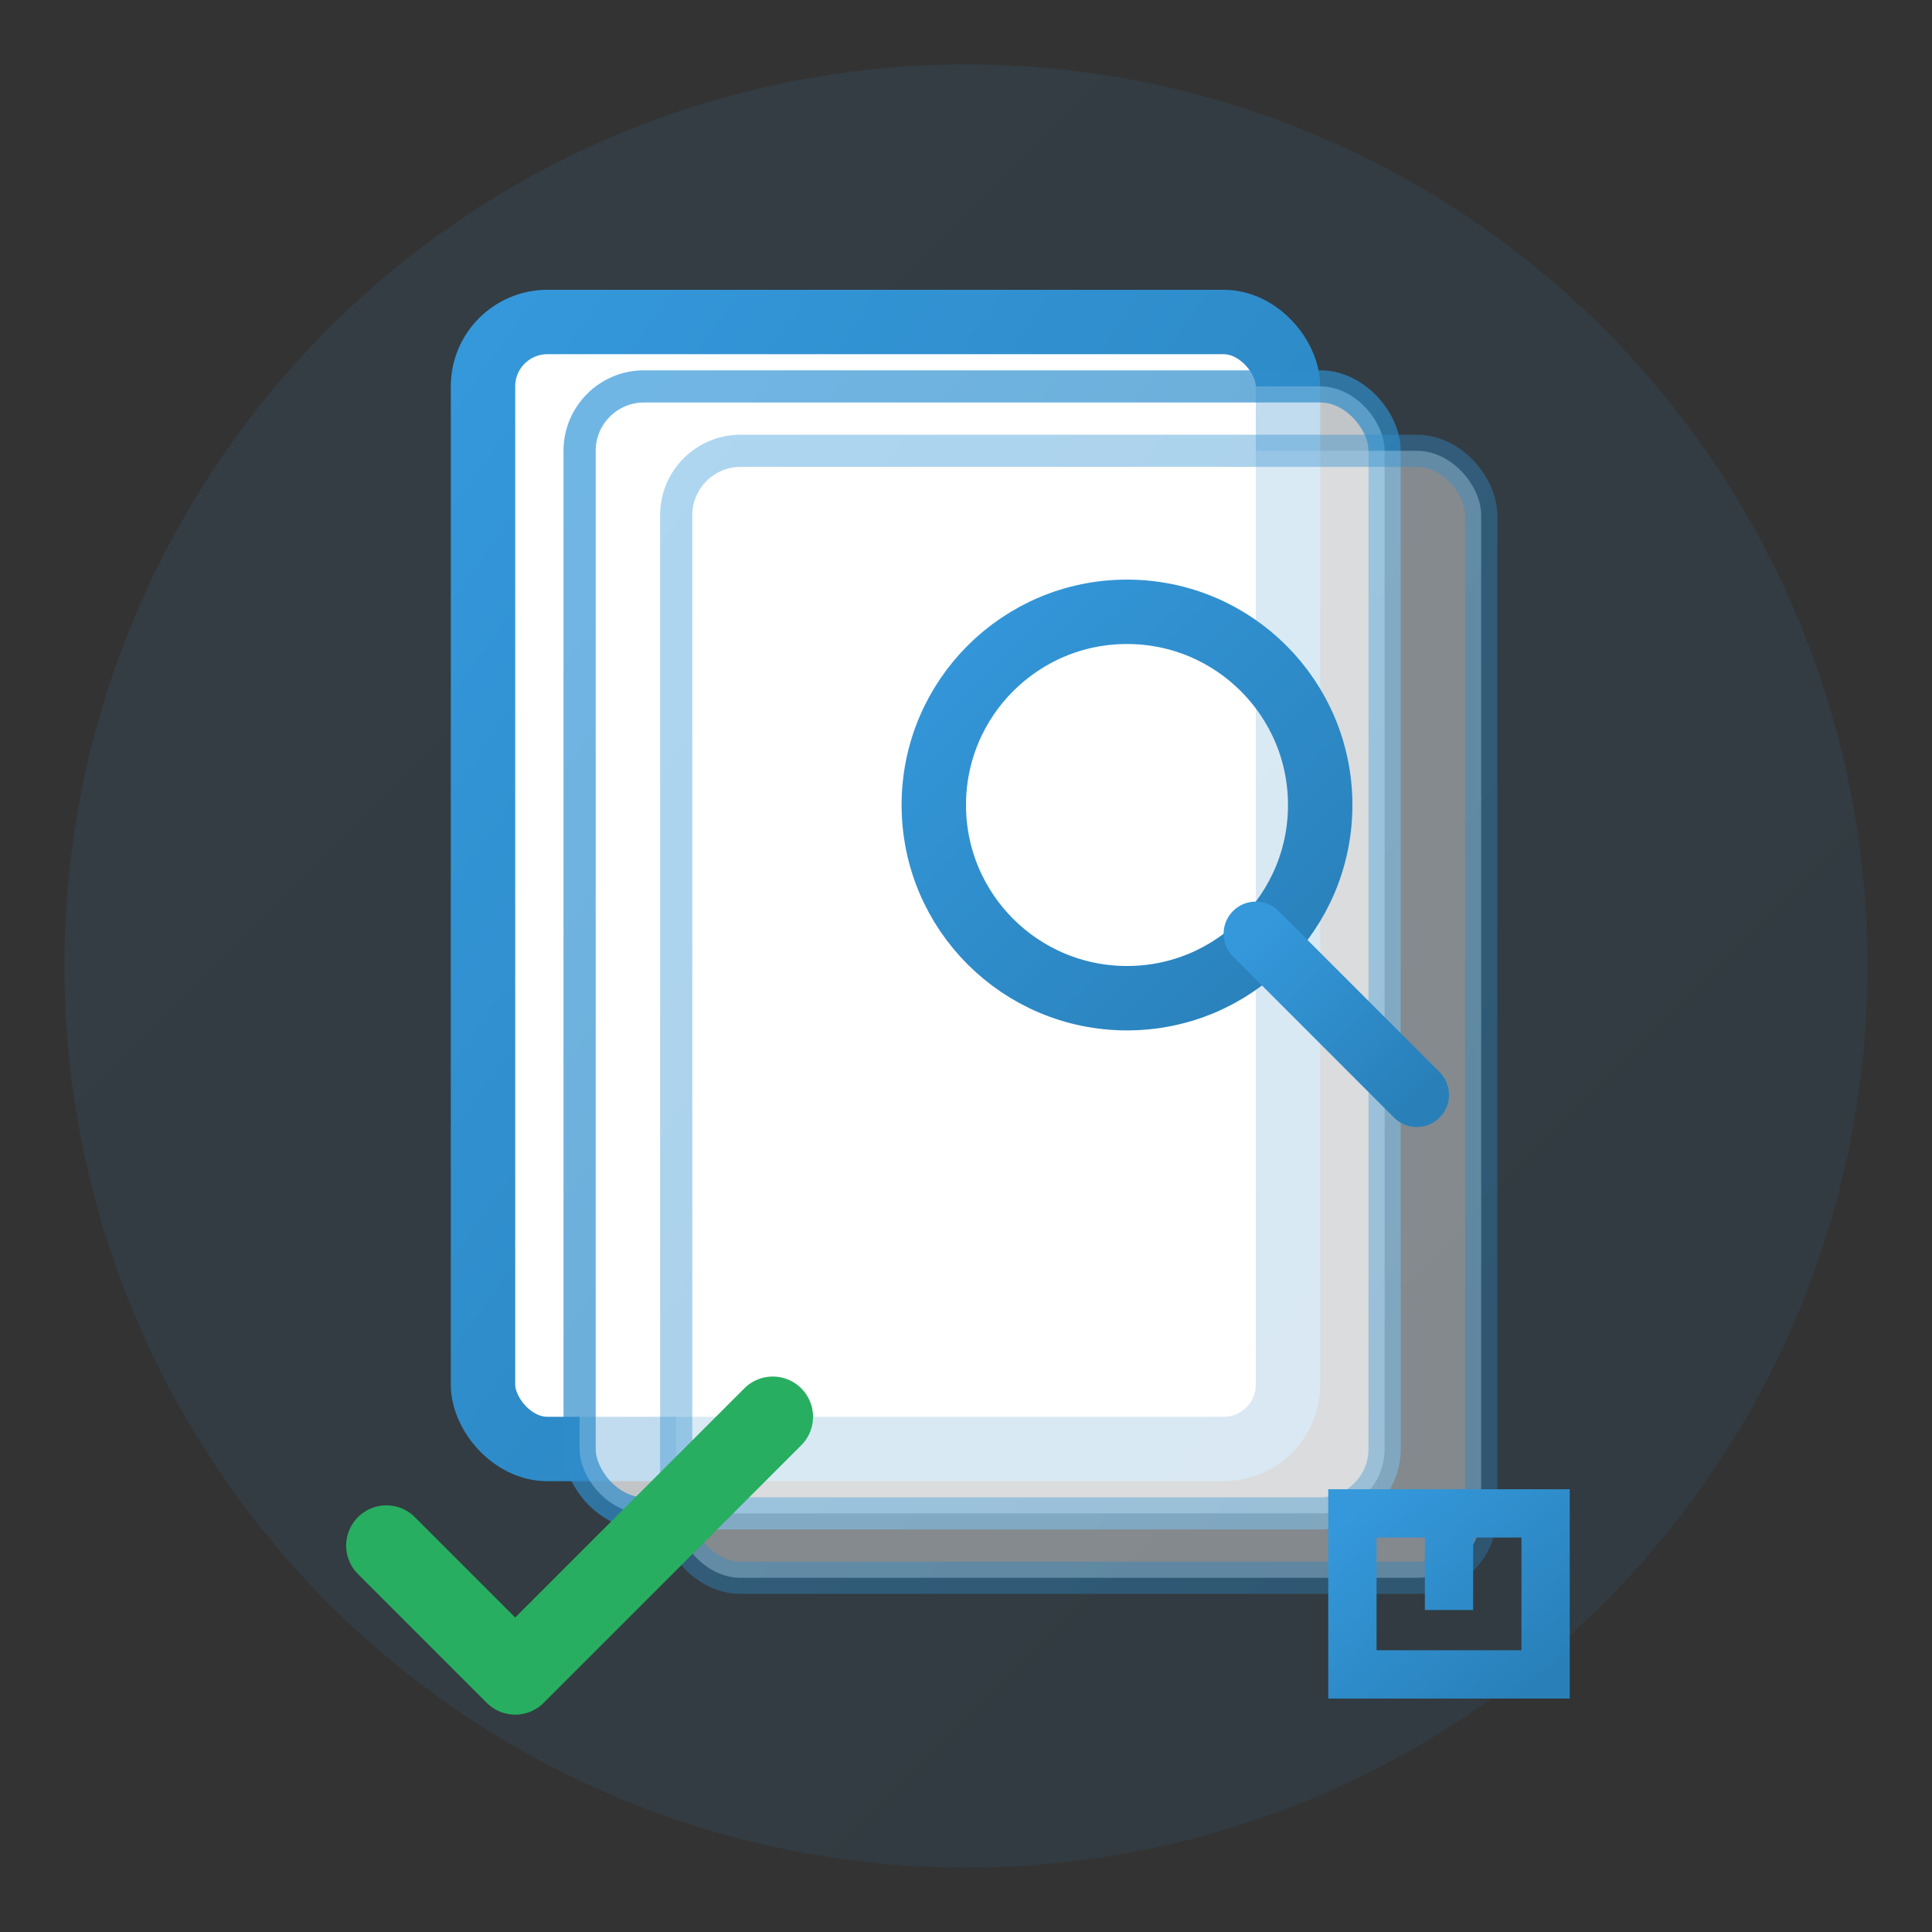
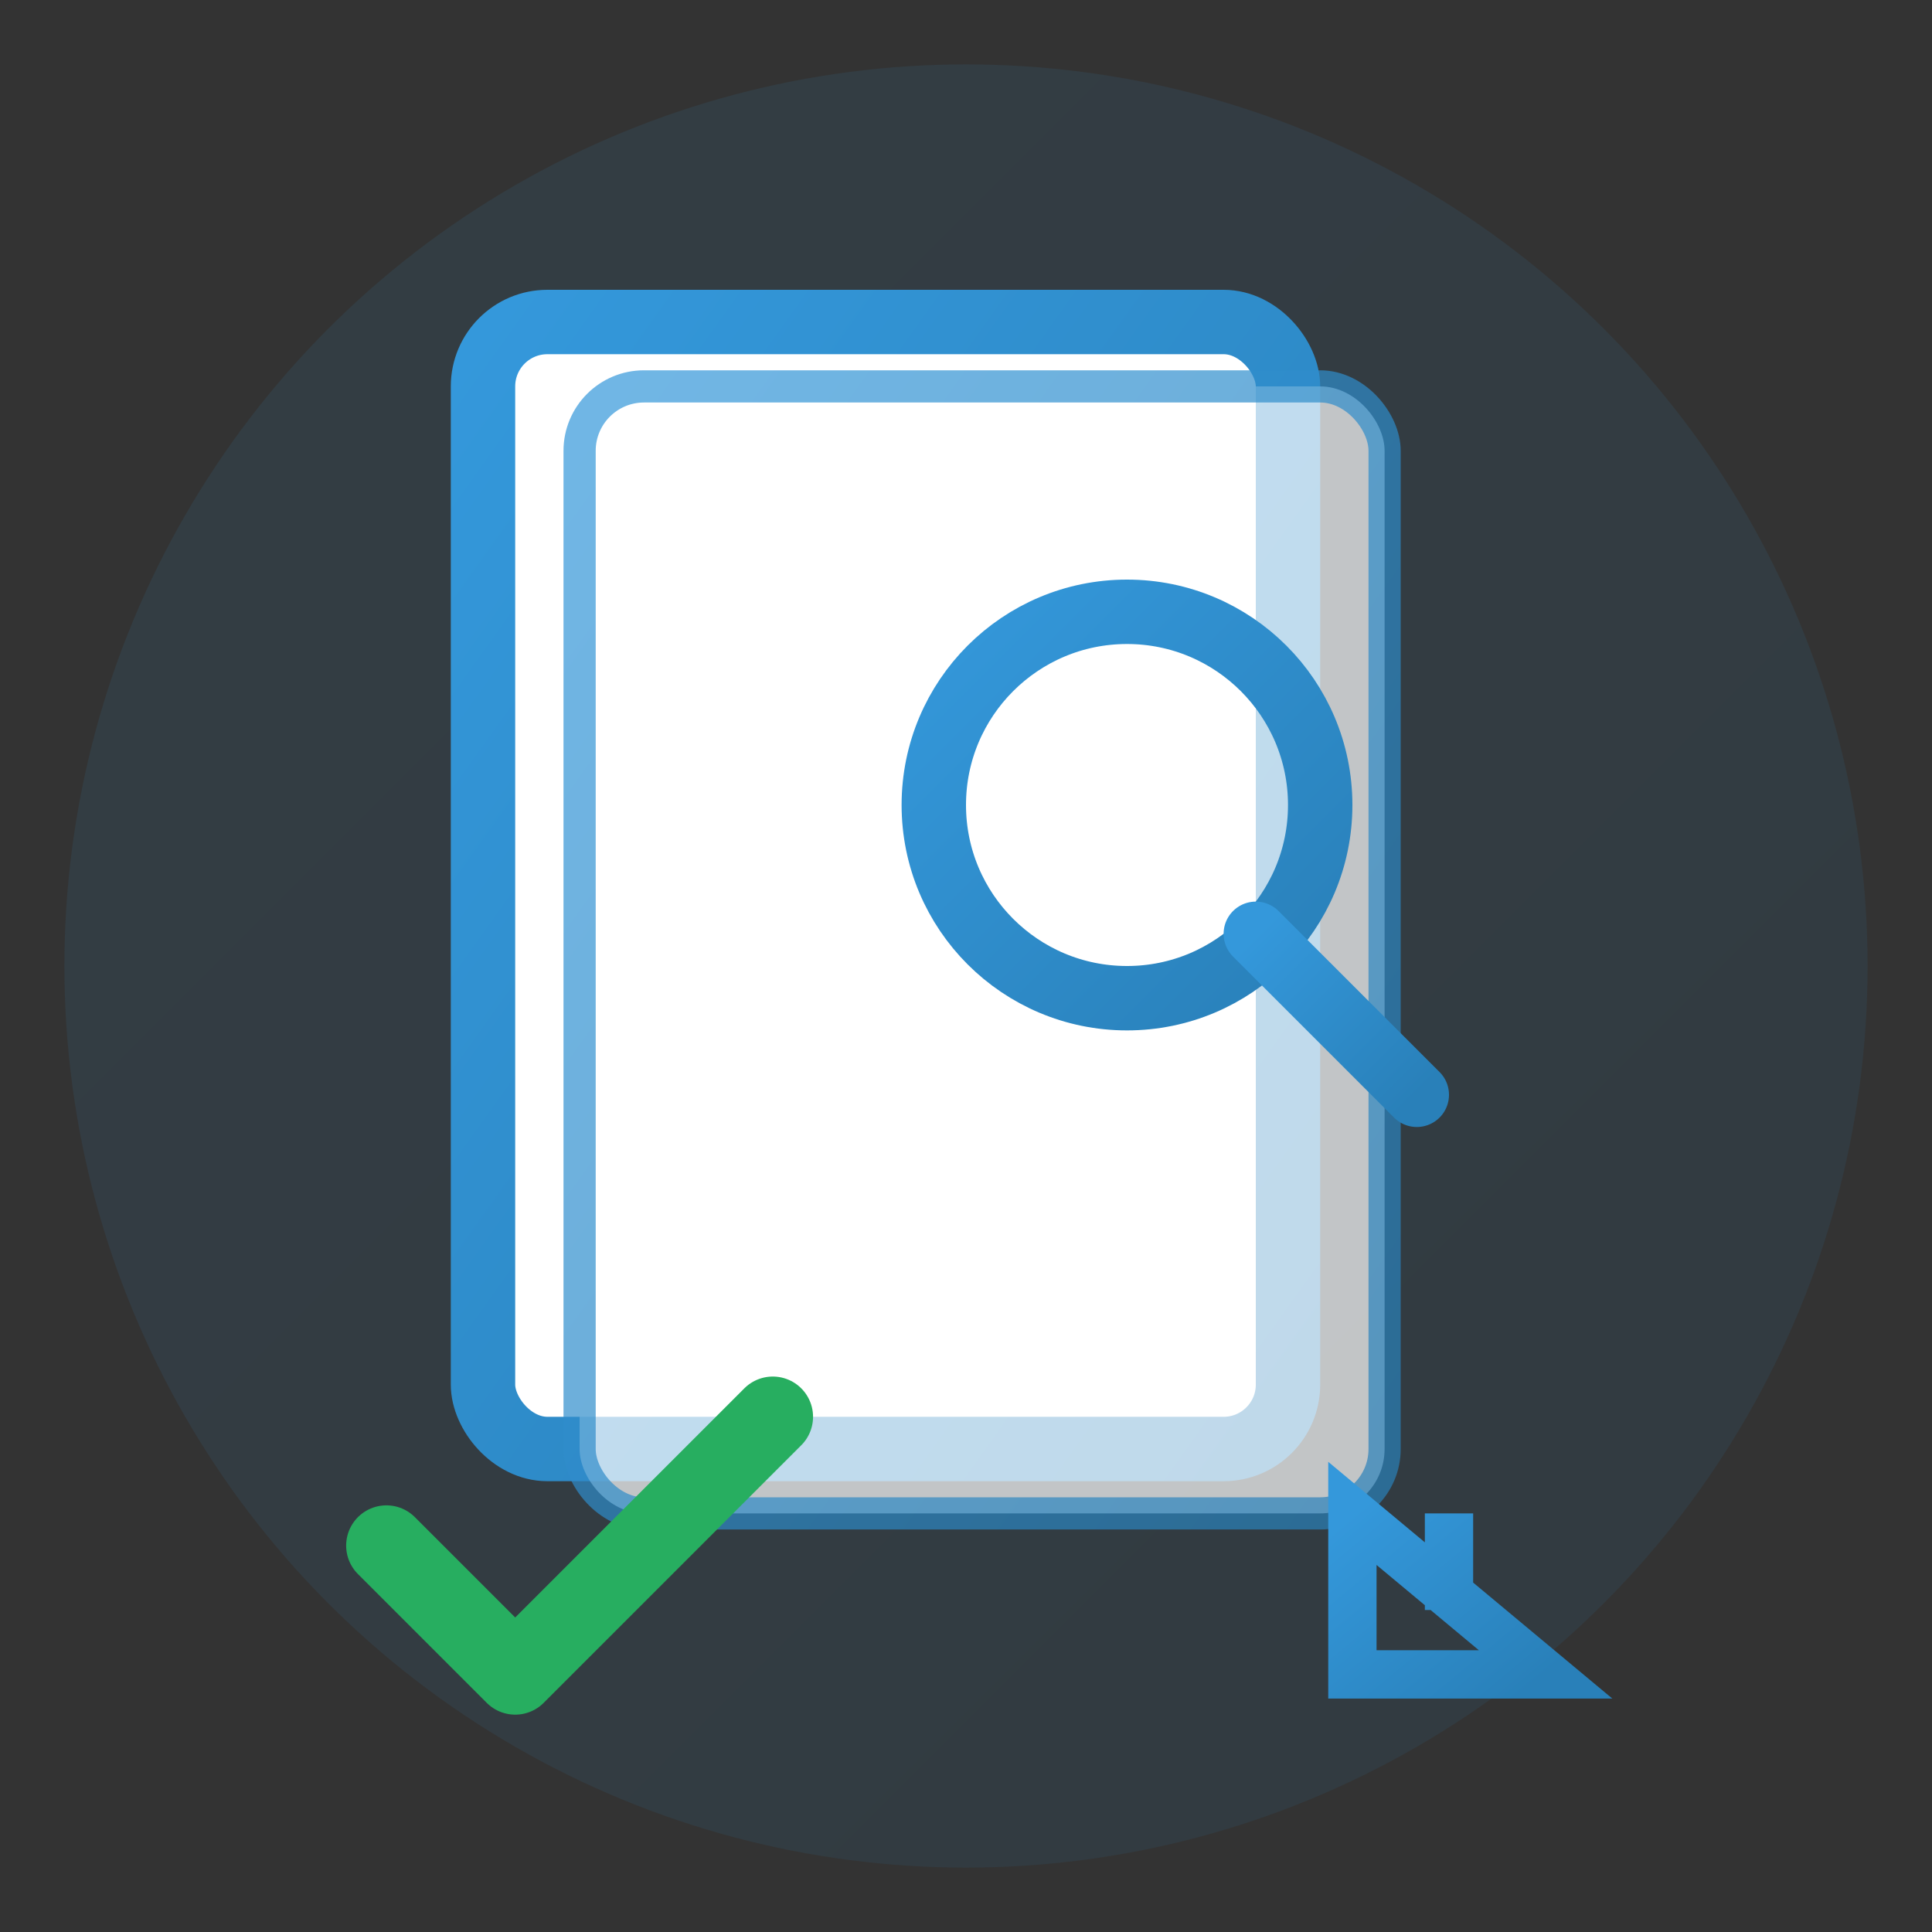
<svg xmlns="http://www.w3.org/2000/svg" width="60" height="60" viewBox="0 0 60 60">
  <rect x="0" y="0" width="60" height="60" fill="#333333" stroke="none" />
  <defs>
    <linearGradient id="serviceGradient" x1="0%" y1="0%" x2="100%" y2="100%">
      <stop offset="0%" style="stop-color:#3498db;stop-opacity:1" />
      <stop offset="100%" style="stop-color:#2980b9;stop-opacity:1" />
    </linearGradient>
  </defs>
  <circle cx="30" cy="30" r="28" fill="url(#serviceGradient)" opacity="0.1" />
  <rect x="15" y="10" width="25" height="35" fill="white" stroke="url(#serviceGradient)" stroke-width="2" rx="2" />
  <line x1="20" y1="18" x2="35" y2="18" stroke="url(#serviceGradient)" stroke-width="1.5" />
  <line x1="20" y1="23" x2="32" y2="23" stroke="url(#serviceGradient)" stroke-width="1.5" />
  <line x1="20" y1="28" x2="35" y2="28" stroke="url(#serviceGradient)" stroke-width="1.5" />
  <line x1="20" y1="33" x2="28" y2="33" stroke="url(#serviceGradient)" stroke-width="1.5" />
  <line x1="20" y1="38" x2="35" y2="38" stroke="url(#serviceGradient)" stroke-width="1.5" />
  <rect x="18" y="12" width="25" height="35" fill="white" stroke="url(#serviceGradient)" stroke-width="1" rx="2" opacity="0.7" />
-   <rect x="21" y="14" width="25" height="35" fill="white" stroke="url(#serviceGradient)" stroke-width="1" rx="2" opacity="0.4" />
  <circle cx="35" cy="25" r="6" fill="none" stroke="url(#serviceGradient)" stroke-width="2" />
  <line x1="39" y1="29" x2="44" y2="34" stroke="url(#serviceGradient)" stroke-width="2" stroke-linecap="round" />
  <path d="M12 48 L16 52 L24 44" stroke="#27ae60" stroke-width="2.5" fill="none" stroke-linecap="round" stroke-linejoin="round" />
-   <path d="M42 47 L48 47 L48 52 L42 52 Z M45 47 L45 50" stroke="url(#serviceGradient)" stroke-width="1.5" fill="none" />
+   <path d="M42 47 L48 52 L42 52 Z M45 47 L45 50" stroke="url(#serviceGradient)" stroke-width="1.5" fill="none" />
</svg>